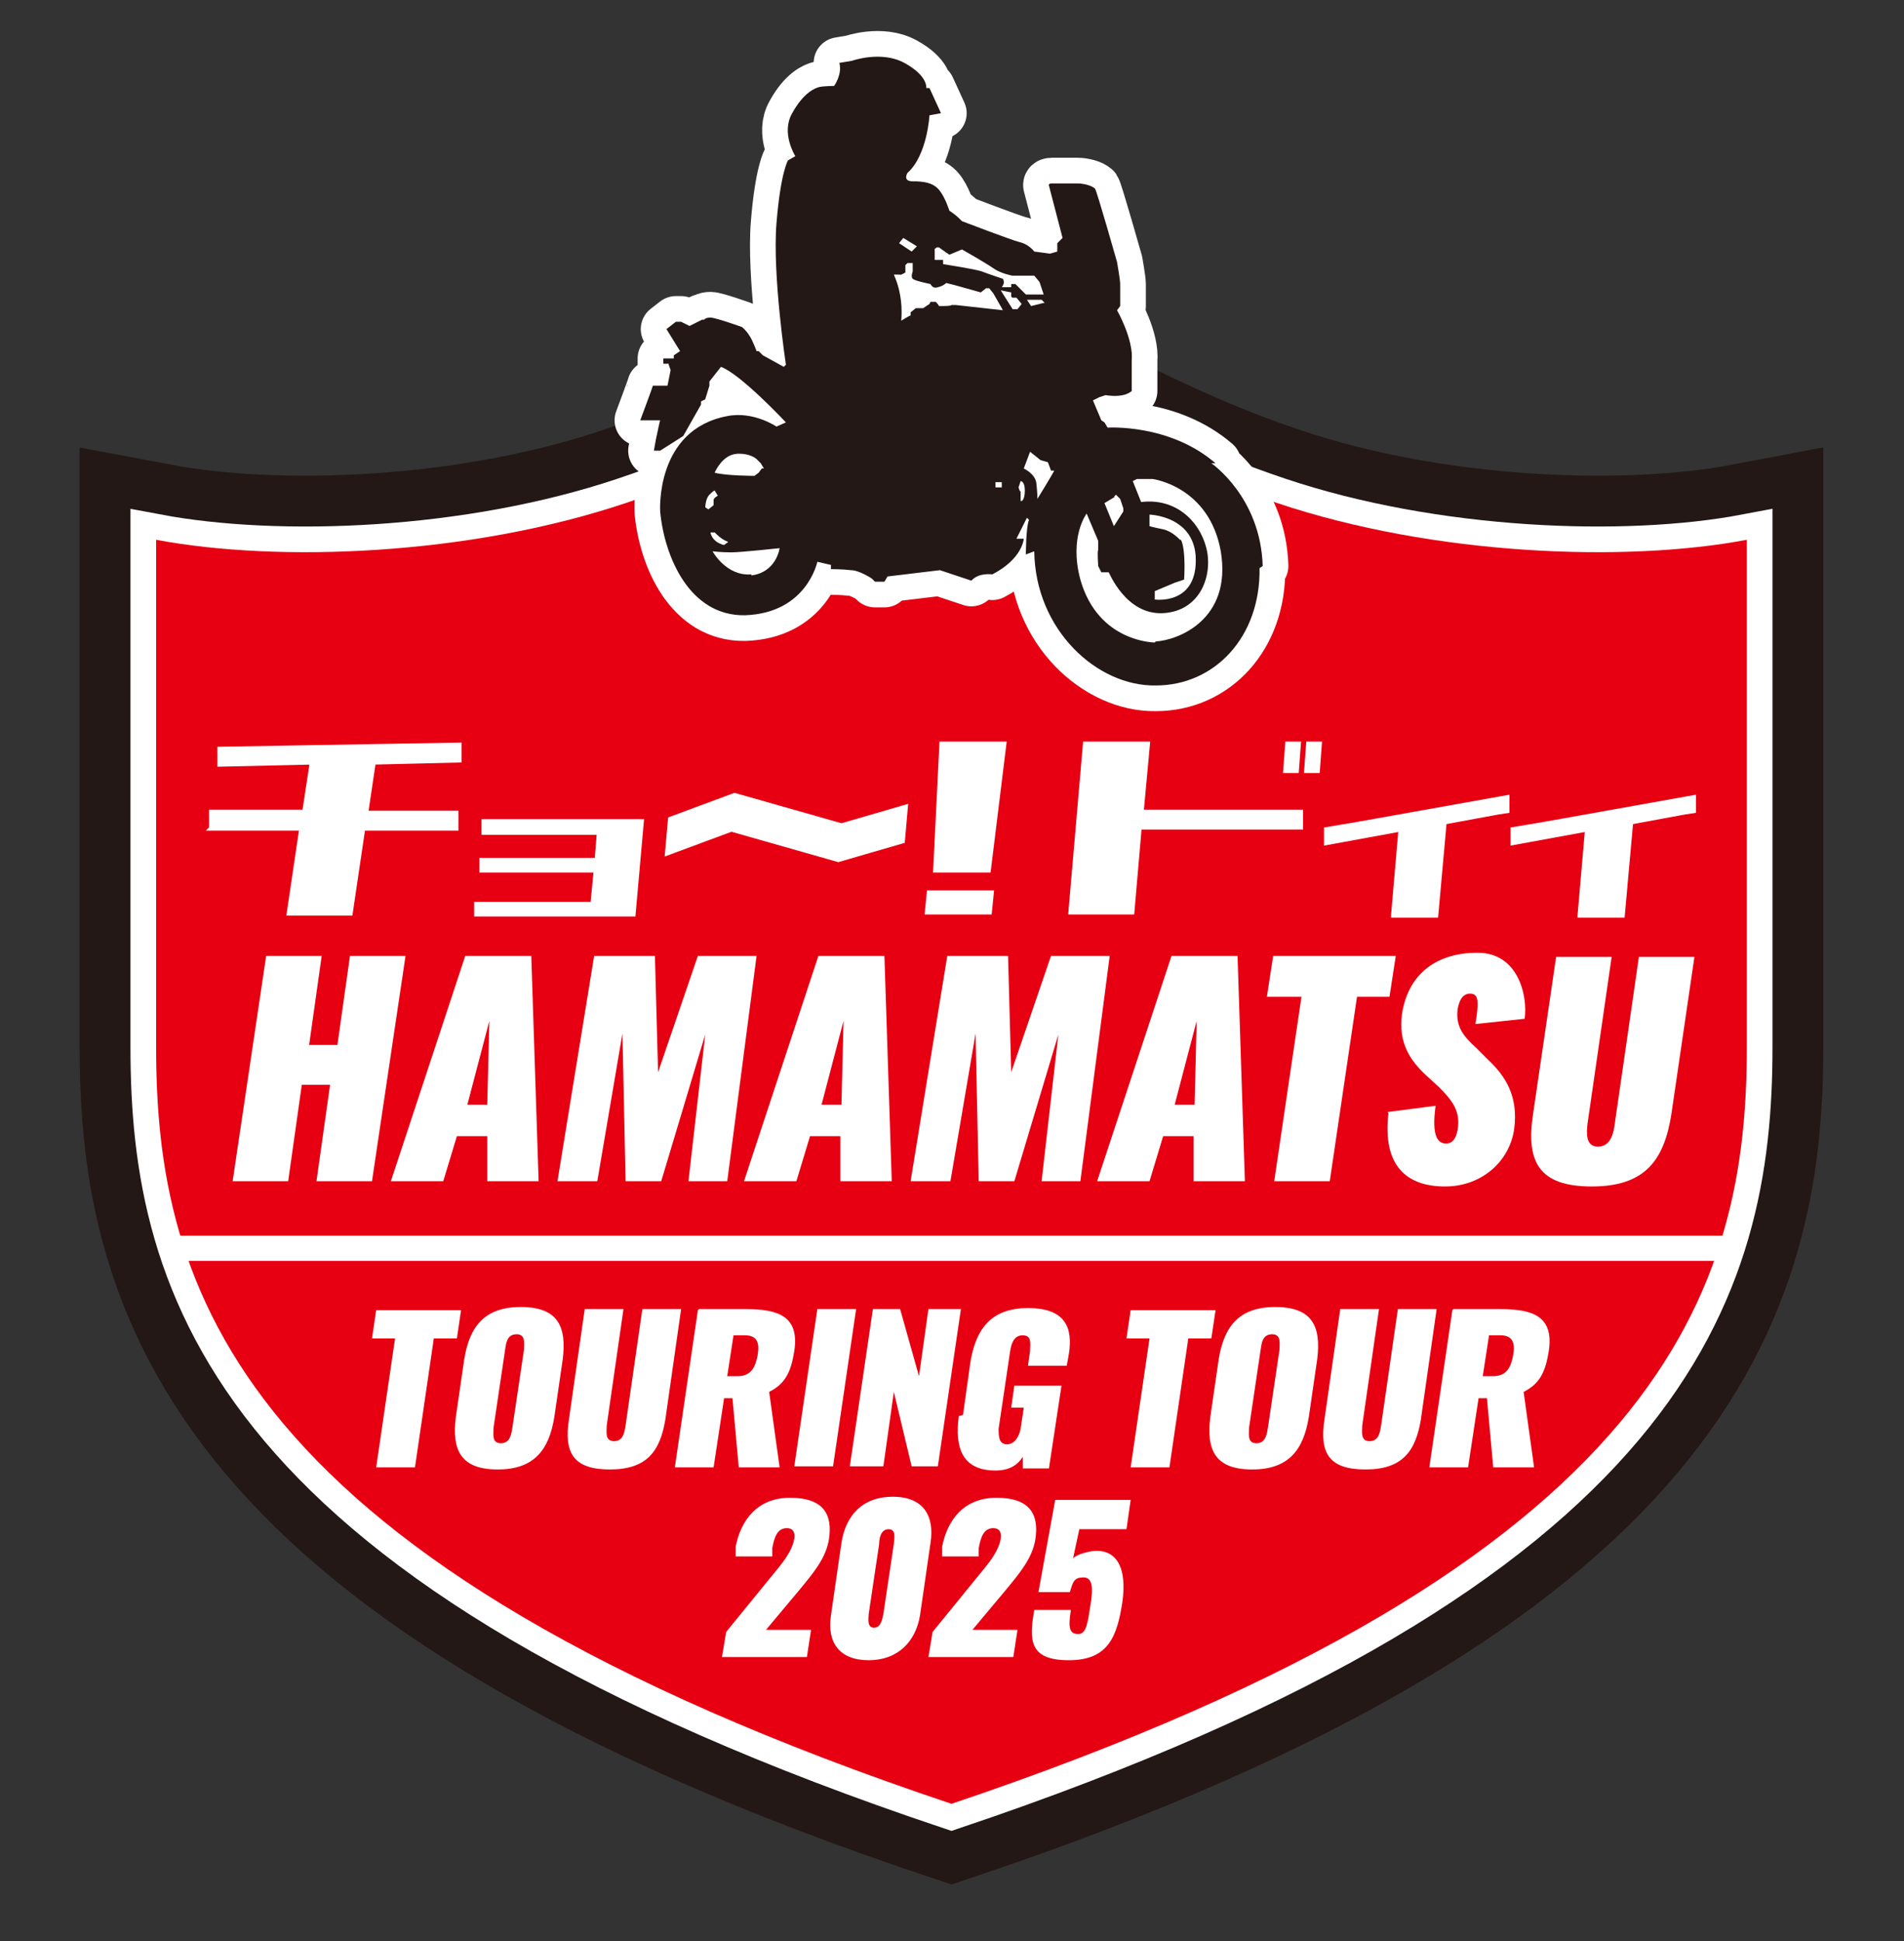
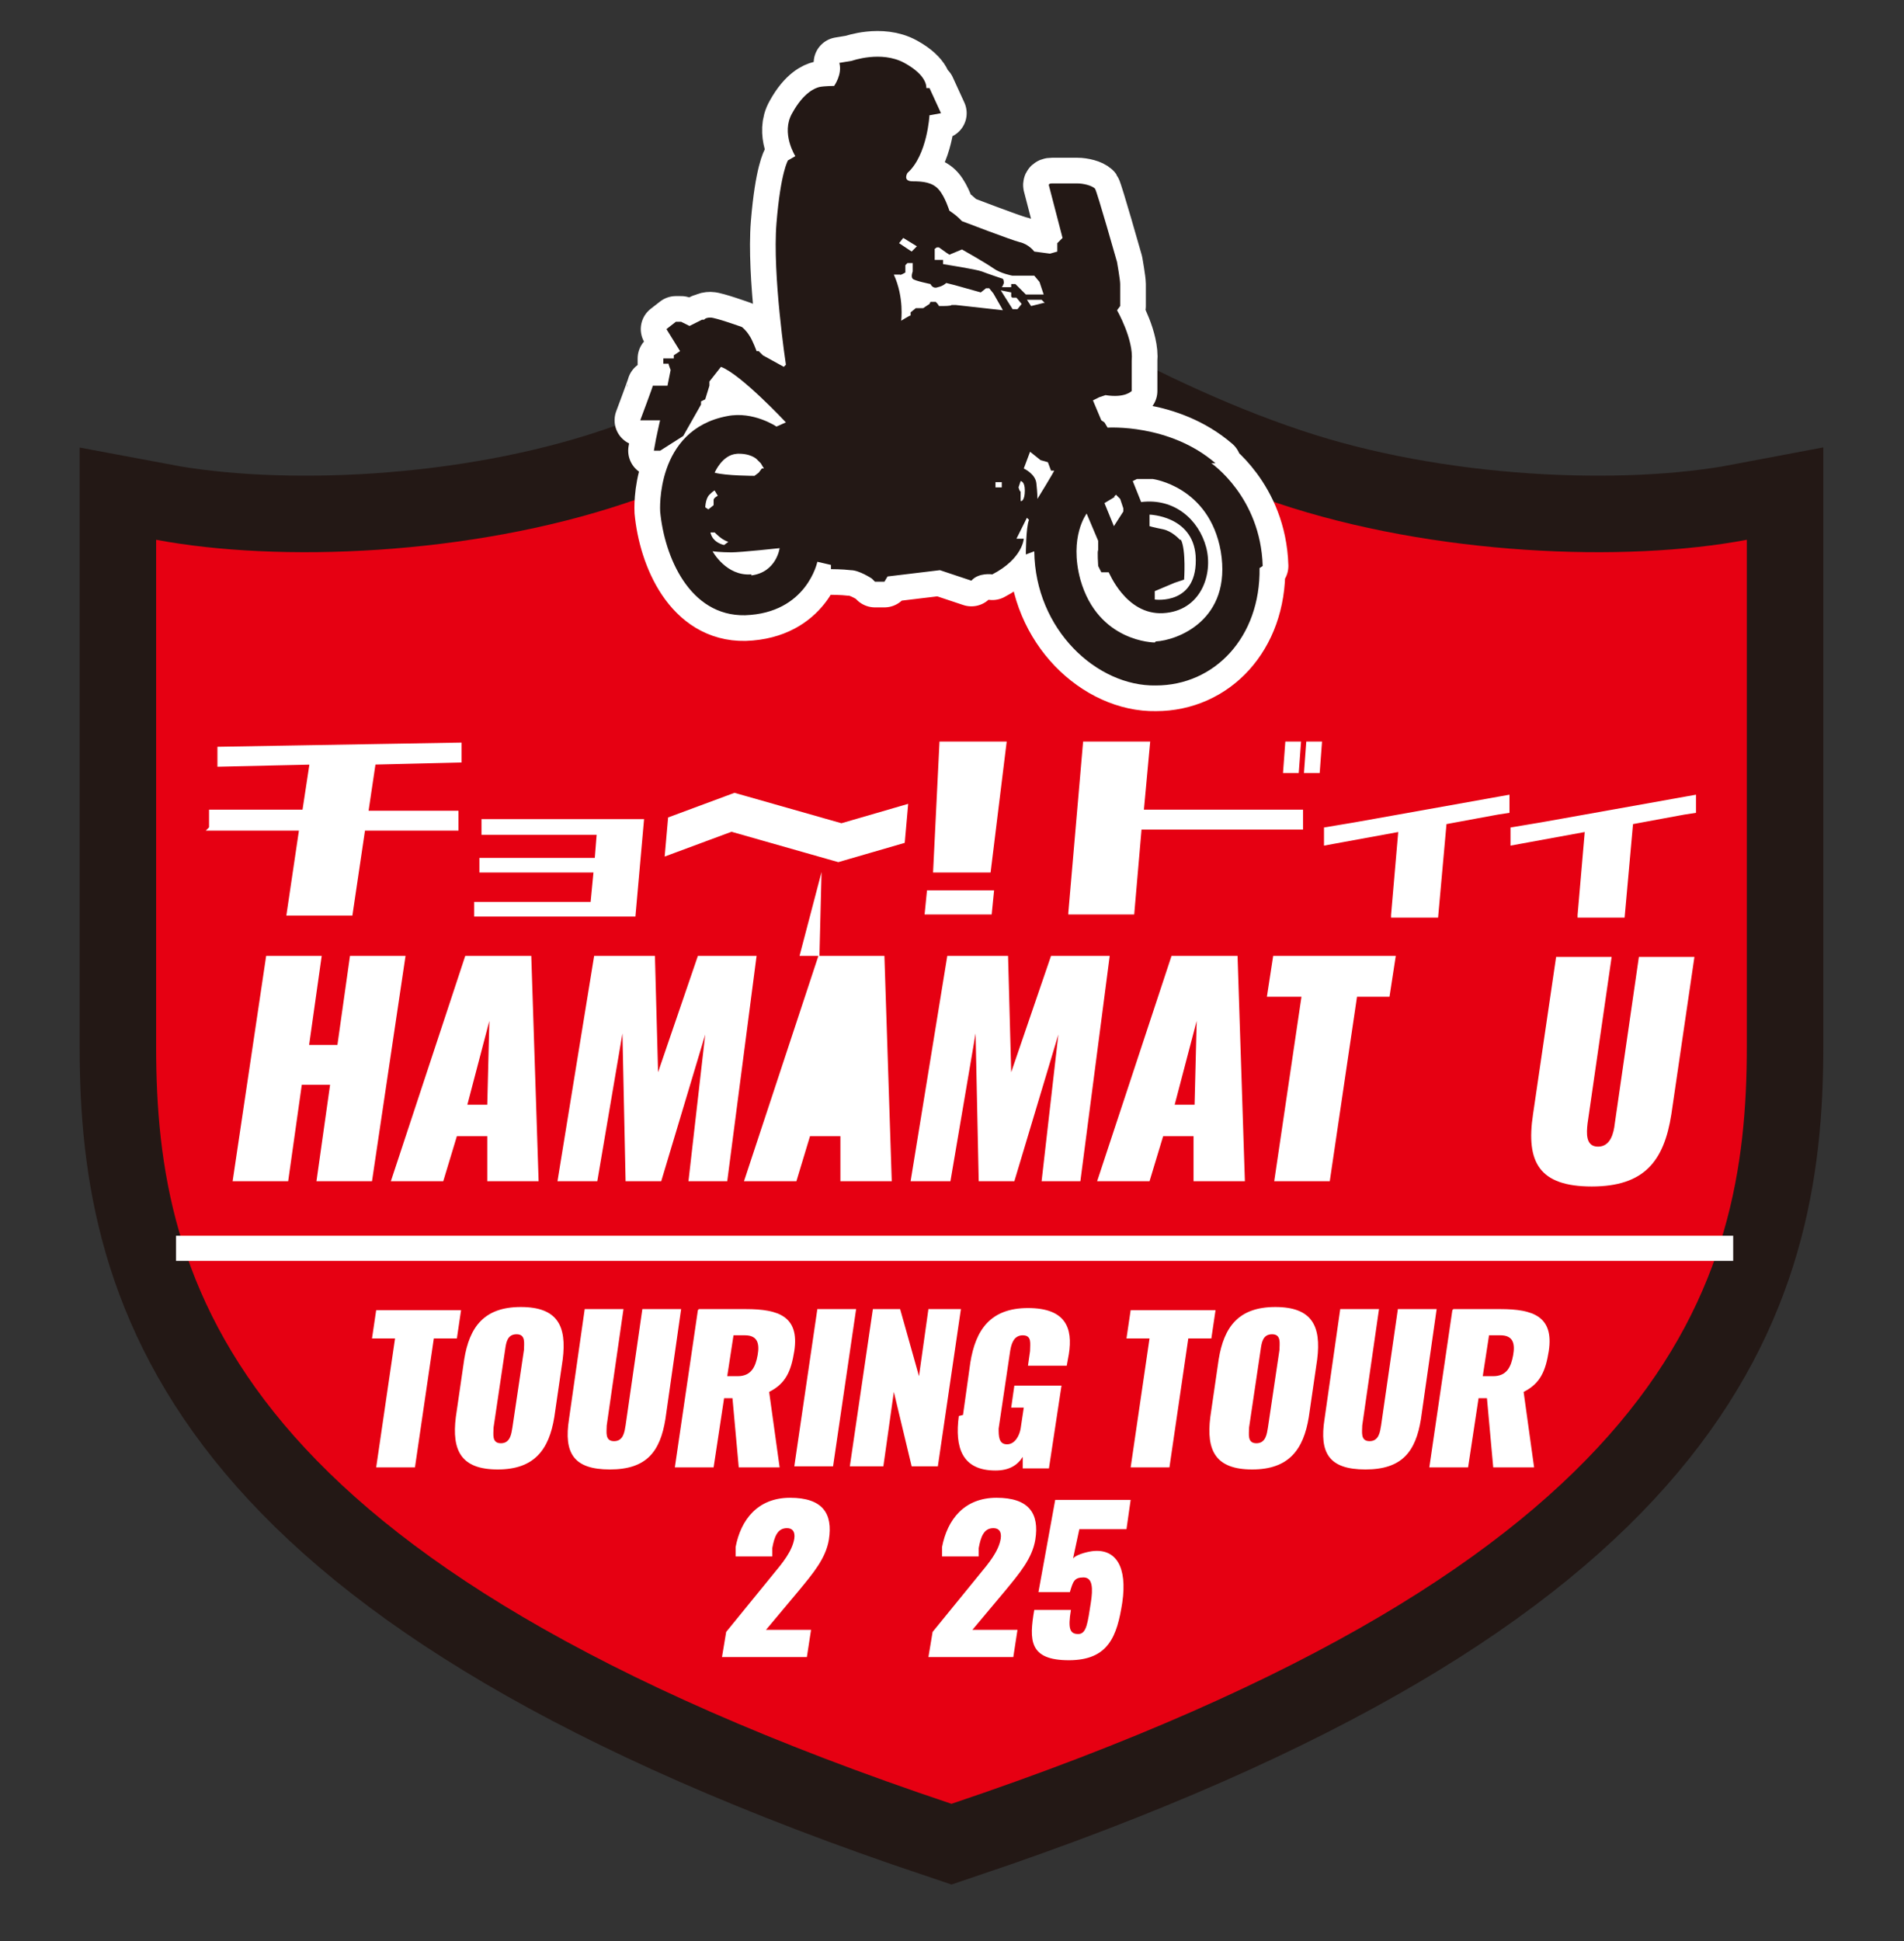
<svg xmlns="http://www.w3.org/2000/svg" id="_レイヤー_1" data-name="レイヤー_1" version="1.1" viewBox="0 0 181.7 185.2">
  <rect x="0" y="0" width="181.7" height="185.2" fill="#333333" stroke="none" />
  <defs>
    <style>
      .st0 {
        fill: #231815;
      }

      .st1 {
        stroke-width: .3px;
      }

      .st1, .st2 {
        fill: #fff;
      }

      .st1, .st3 {
        stroke-miterlimit: 10;
      }

      .st1, .st3, .st4, .st5 {
        stroke: #fff;
      }

      .st6 {
        fill: #e60012;
      }

      .st7 {
        stroke: #231815;
        stroke-width: 14.6px;
      }

      .st7, .st3, .st4, .st5 {
        fill: none;
      }

      .st3 {
        stroke-width: 2.4px;
      }

      .st4, .st5 {
        stroke-width: 4.9px;
      }

      .st5 {
        stroke-linecap: round;
        stroke-linejoin: round;
      }
    </style>
  </defs>
  <g>
    <path class="st7" d="M121.9,48c-16.5-5.5-31.1-15.5-31.1-15.5,0,0-14.6,10-31.1,15.5-14.9,5-33.1,5.7-44.8,3.5v48.4c0,22.7,7.2,49.2,75.9,72.2,68.7-23.1,75.9-49.6,75.9-72.2v-48.4c-11.6,2.2-29.9,1.5-44.8-3.5Z" />
-     <path class="st4" d="M121.9,48c-16.5-5.5-31.1-15.5-31.1-15.5,0,0-14.6,10-31.1,15.5-14.9,5-33.1,5.7-44.8,3.5v48.4c0,22.7,7.2,49.2,75.9,72.2,68.7-23.1,75.9-49.6,75.9-72.2v-48.4c-11.6,2.2-29.9,1.5-44.8-3.5Z" />
    <path class="st6" d="M121.9,48c-16.5-5.5-31.1-15.5-31.1-15.5,0,0-14.6,10-31.1,15.5-14.9,5-33.1,5.7-44.8,3.5v48.4c0,22.7,7.2,49.2,75.9,72.2,68.7-23.1,75.9-49.6,75.9-72.2v-48.4c-11.6,2.2-29.9,1.5-44.8-3.5Z" />
  </g>
  <g>
    <path class="st1" d="M20.1,79v-1.6h8.9l.7-4.6-8.8.2v-1.6c.1,0,23-.4,23-.4v1.6c-.1,0-8.2.2-8.2.2l-.7,4.7h8.6v1.6h-8.9l-1.2,8.1h-6l1.2-8.1h-8.7Z" />
    <path class="st1" d="M46.1,79.4v-1.1h15.2l-.8,9h-15.1v-1.1h11.1l.3-3.1h-10.9v-1.1h11l.2-2.5h-11Z" />
    <path class="st1" d="M63.6,81.5l.3-3.4,6.2-2.3,10.2,2.9,6.2-1.8-.3,3.4-6.2,1.8-10.2-2.9-6.2,2.3Z" />
    <path class="st1" d="M88.4,87.1l.2-2h6.1l-.2,2h-6.1ZM89.2,83.1l.6-12.2h6.1l-1.5,12.2h-5.2Z" />
    <path class="st1" d="M102.1,87.1l1.4-16.2h6.1l-.6,6.5h15.2v1.6h-15.4l-.7,8.1h-6ZM123.8,73.6h-1.2l.2-2.7h1.2l-.2,2.7ZM125.8,73.6h-1.2l.2-2.7h1.2l-.2,2.7Z" />
    <path class="st1" d="M132.9,87.3l.7-8.1-7.1,1.3v-1.4c.1,0,17.4-3.1,17.4-3.1v1.4c-.1,0-6,1.1-6,1.1l-.8,8.9h-4.2Z" />
    <path class="st1" d="M150.7,87.3l.7-8.1-7.1,1.3v-1.4c.1,0,17.4-3.1,17.4-3.1v1.4c-.1,0-6,1.1-6,1.1l-.8,8.9h-4.2Z" />
  </g>
  <g>
    <path class="st2" d="M25.4,91.2h5.3l-1.2,8.5h2.7l1.2-8.5h5.3l-3.2,21.5h-5.3l1.3-9.2h-2.7l-1.3,9.2h-5.3l3.2-21.5Z" />
    <path class="st2" d="M44.5,91.2h6.2l.7,21.5h-4.9v-4.3h-2.9l-1.3,4.3h-5l7.1-21.5ZM46.5,105.4l.2-8-2.1,8h1.9Z" />
    <path class="st2" d="M56.7,91.2h5.8l.3,11.1,3.8-11.1h5.6l-2.8,21.5h-3.7l1.6-14-4.2,14h-3.4l-.3-14.1-2.4,14.1h-3.8l3.5-21.5Z" />
-     <path class="st2" d="M78.2,91.2h6.2l.7,21.5h-4.9v-4.3h-2.9l-1.3,4.3h-5l7.1-21.5ZM80.3,105.4l.2-8-2.1,8h1.9Z" />
+     <path class="st2" d="M78.2,91.2h6.2l.7,21.5h-4.9v-4.3h-2.9l-1.3,4.3h-5l7.1-21.5Zl.2-8-2.1,8h1.9Z" />
    <path class="st2" d="M90.4,91.2h5.8l.3,11.1,3.8-11.1h5.6l-2.8,21.5h-3.7l1.6-14-4.2,14h-3.4l-.3-14.1-2.4,14.1h-3.8l3.5-21.5Z" />
    <path class="st2" d="M111.9,91.2h6.2l.7,21.5h-4.9v-4.3h-2.9l-1.3,4.3h-5l7.1-21.5ZM114,105.4l.2-8-2.1,8h1.9Z" />
    <path class="st2" d="M124.1,95.1h-3.2l.6-3.9h11.7l-.6,3.9h-3.1l-2.6,17.6h-5.3l2.6-17.6Z" />
-     <path class="st2" d="M132.4,106.1l4.6-.6c-.4,2.9.2,3.6,1,3.6s1-.8,1.1-1.3c.3-1.8-.5-2.8-1.8-4.1l-1.2-1.1c-1.5-1.4-2.7-3.1-2.3-5.9.6-3.8,3.3-5.8,7.2-5.8s4.8,4.1,4.5,6.3l-4.7.5c.3-1.9.4-2.9-.5-2.9s-1.1,1-1.2,1.5c-.2,1.7.6,2.6,1.8,3.7l1.1,1.1c1.7,1.6,2.9,3.5,2.5,6.6-.4,3-3,5.5-6.6,5.5s-6-1.9-5.4-7Z" />
    <path class="st2" d="M146.3,106.3l2.2-15h5.3l-2.3,15.9c-.1.9-.2,2.2,1,2.2s1.5-1.3,1.6-2.2l2.3-15.9h5.3l-2.2,15c-.7,4.5-2.6,6.9-7.6,6.9s-6.3-2.3-5.6-6.9Z" />
  </g>
  <g>
    <path class="st2" d="M37.7,127.7h-2.2l.4-2.7h8.1l-.4,2.7h-2.2l-1.8,12.3h-3.7l1.8-12.3Z" />
    <path class="st2" d="M43.5,135.2l.8-5.5c.5-3.1,1.9-5,5.4-5s4.4,1.8,4,5l-.8,5.5c-.5,3.1-1.9,5-5.4,5s-4.4-1.8-4-5ZM48.9,136.2l1.1-7.4c0-.6.2-1.5-.7-1.5s-1,.8-1.1,1.5l-1.1,7.4c0,.6-.2,1.5.7,1.5s1-.9,1.1-1.5Z" />
    <path class="st2" d="M54.3,135.4l1.5-10.5h3.7l-1.6,11.1c0,.6-.2,1.5.7,1.5s1-.9,1.1-1.5l1.6-11.1h3.7l-1.5,10.5c-.5,3.1-1.8,4.8-5.3,4.8s-4.4-1.6-3.9-4.8Z" />
    <path class="st2" d="M66.7,124.9h4.5c3.1,0,5.1.7,4.6,4-.3,1.9-.8,3.1-2.4,3.9l1,7.2h-3.9l-.6-6.6h-.8l-1,6.6h-3.7l2.2-15ZM70.4,131.3c1.3,0,1.7-.9,1.9-2s0-1.9-1.2-1.9h-1.1l-.6,3.9h1Z" />
    <path class="st2" d="M78,124.9h3.7l-2.2,15h-3.7l2.2-15Z" />
    <path class="st2" d="M83.3,124.9h2.6l1.8,6.4.9-6.4h3.1l-2.2,15h-2.5l-1.7-7.1-1,7.1h-3.2l2.2-15Z" />
    <path class="st2" d="M91.9,135l.7-5c.5-3.1,1.9-5.2,5.5-5.2s4.3,1.9,3.9,4.4l-.2,1.1h-3.7l.2-1.4c0-.7.2-1.5-.7-1.5s-1.1.9-1.2,1.5l-1.1,7.4c0,.7,0,1.5.8,1.5s1.2-.9,1.3-1.5l.3-2h-1.2l.3-2.1h4.5l-1.2,7.9h-2.5v-1.1c-.5.8-1.3,1.3-2.6,1.3-3.2,0-3.9-2.2-3.5-5.2Z" />
    <path class="st2" d="M109.7,127.7h-2.2l.4-2.7h8.1l-.4,2.7h-2.2l-1.8,12.3h-3.7l1.8-12.3Z" />
    <path class="st2" d="M115.5,135.2l.8-5.5c.5-3.1,1.9-5,5.4-5s4.4,1.8,4,5l-.8,5.5c-.5,3.1-1.9,5-5.4,5s-4.4-1.8-4-5ZM121,136.2l1.1-7.4c0-.6.2-1.5-.7-1.5s-1,.8-1.1,1.5l-1.1,7.4c0,.6-.2,1.5.7,1.5s1-.9,1.1-1.5Z" />
    <path class="st2" d="M126.4,135.4l1.5-10.5h3.7l-1.6,11.1c0,.6-.2,1.5.7,1.5s1-.9,1.1-1.5l1.6-11.1h3.7l-1.5,10.5c-.5,3.1-1.8,4.8-5.3,4.8s-4.4-1.6-3.9-4.8Z" />
    <path class="st2" d="M138.7,124.9h4.5c3.1,0,5.1.7,4.6,4-.3,1.9-.8,3.1-2.4,3.9l1,7.2h-3.9l-.6-6.6h-.8l-1,6.6h-3.7l2.2-15ZM142.5,131.3c1.3,0,1.7-.9,1.9-2s0-1.9-1.2-1.9h-1.1l-.6,3.9h1Z" />
    <path class="st2" d="M69.3,155.7l4.4-5.4c1-1.2,1.9-2.3,2.1-3.5.1-.7-.2-1-.7-1-.9,0-1.2.8-1.4,1.9v.8h-3.5v-.9c.5-2.6,2.1-4.7,5.2-4.7s4.1,1.5,3.7,4c-.3,1.8-1.5,3.2-2.9,4.9l-3.1,3.7h4.3l-.4,2.6h-8.1l.4-2.4Z" />
-     <path class="st2" d="M79.3,154.1l1-6.9c.4-2.6,2-4.4,4.9-4.4s4,1.8,3.6,4.4l-1,6.9c-.4,2.5-2.1,4.3-4.9,4.3s-4-1.7-3.6-4.3ZM84.3,154l1-6.7c0-.4.3-1.4-.5-1.4s-.9,1-.9,1.4l-1,6.7c0,.3-.2,1.3.5,1.3s.8-.9.9-1.3Z" />
    <path class="st2" d="M89,155.7l4.4-5.4c1-1.2,1.9-2.3,2.1-3.5.1-.7-.2-1-.7-1-.9,0-1.2.8-1.4,1.9v.8h-3.5v-.9c.5-2.6,2.1-4.7,5.2-4.7s4.1,1.5,3.7,4c-.3,1.8-1.5,3.2-2.9,4.9l-3.1,3.7h4.3l-.4,2.6h-8.1l.4-2.4Z" />
    <path class="st2" d="M98.9,153.6h3.3c-.3,1.8-.1,2.3.7,2.3.8,0,.9-1.1,1.2-3,.2-1.3.2-2.4-.7-2.4s-1,.4-1.3,1.4h-3l1.6-8.8h7.2l-.4,2.8h-4.5l-.6,2.8c.2-.3,1.1-.6,1.8-.7,2.3-.3,3.4,1.5,2.9,4.9-.5,3.2-1.3,5.5-5.1,5.5s-3.8-1.9-3.3-4.8Z" />
  </g>
  <line class="st3" x1="16.8" y1="119.1" x2="165.4" y2="119.1" />
  <g>
    <path class="st5" d="M120.5,54c-.2-6.6-4.9-9.8-4.9-9.8h.4c-4.4-3.8-10.3-3.4-10.3-3.4l-.3-.5-.3-.2-.8-1.9.6-.3.6-.2c1.9.3,2.5-.4,2.5-.4v-2.9c.2-2-1.4-4.8-1.4-4.8l.3-.4v-.6s0-1.1,0-1.5-.3-2.1-.3-2.1c0,0-1.9-6.7-2.1-7-.3-.3-1.1-.5-1.7-.5s-2,0-2.4,0-.3.2-.3.2l1.3,5-.5.5v.8s-.7.2-.7.2l-1.5-.2s-.5-.7-1.4-.9c-.8-.2-5.5-2-5.5-2l-.3-.3c-.3-.3-.9-.7-.9-.7,0,0-.4-1.3-1-2-.6-.7-1.5-.8-2.5-.8s-.5-.8-.5-.8c1.9-1.7,2.1-5.5,2.1-5.5l1.1-.2-1.1-2.4h-.3c0-.1.1-1.2-2.1-2.4-2.2-1.2-5-.2-5-.2l-1.2.2c.3,1.1-.5,2.2-.5,2.2,0,0-.9,0-1.4.1-.4.1-1.5.5-2.6,2.5-1.1,1.9.3,4.1.3,4.1l-.7.4s-.7,1.1-1.1,6c-.4,4.9.9,13.5.9,13.5l-.2.2-2-1.1-.4-.4h-.2c0,0-.4-1.1-.7-1.5-.3-.5-.7-.8-.7-.8,0,0-2.5-.9-3-.9-.5,0-.6.2-.6.2h-.2c0,0-1.2.6-1.2.6l-.8-.4h-.5s-.9.7-.9.7l1.3,2.1-.6.4v.3h-1c0,0,0,.5,0,.5h.5c0,.1.2.6.2.6l-.3,1.5h-1.4c0,.1-1.2,3.3-1.2,3.3h1.9c0-.1-.4,1.8-.4,1.8l-.2,1.1h.6c0,0,2.2-1.4,2.2-1.4l1.7-3v-.3c0,0,.4-.2.4-.2l.4-1.3v-.4s1.1-1.4,1.1-1.4c1.9.7,6.2,5.3,6.2,5.3l-.9.4s-2.2-1.5-4.7-1c-6.9,1.3-6.4,9.1-6.4,9.1.4,4.3,2.8,10,8.1,9.9,5.9-.2,6.9-5.1,6.9-5.1l1.3.3v.4c0,0,1.1,0,1.9.1.8,0,2,.8,2,.8l.3.3h.9c0,0,.3-.5.3-.5l5-.6,3,1c.7-.8,2-.6,2-.6,2.9-1.5,3-3.4,3-3.4h-.7s1-2,1-2l.2.2c-.3.7-.3,3.3-.3,3.3l.8-.3c.1,7.5,6,12.9,11.6,12.8,5.6,0,10-4.6,9.9-11.2ZM70.2,43.3c1.4-.1,2,.5,2,.5l.4.4.3.5h-.2s-.3.4-.3.4l-.4.3s-2.7,0-3.8-.3c0,0,.7-1.7,2.1-1.8ZM67.3,48.5s0-.9.4-1.3c.4-.4.5-.4.5-.4l.3.5s-.4.2-.4.4c0,.3,0,.5,0,.5l-.5.4-.3-.2ZM68.2,50.8s.4.4.7.6.6.3.6.3l-.4.3s-1.1-.2-1.3-1.2h.3ZM71.7,54.8c-2.4.2-3.7-2.2-3.7-2.2,0,0,.8.1,1.8.1.9,0,4.6-.4,4.6-.4,0,0-.3,2.3-2.7,2.6ZM89.2,23.6h.4s.7.5.7.5l.3.2,1.2-.5s2.3,1.3,3,1.8c.7.5,1.8.7,1.8.7h2.1c0,0,.5.6.5.6l.4,1.2h-1.7s-1-1-1-1h-.4c0,0,0,.3,0,.3h-.9s.1-.1.2-.4c0-.3-.1-.4-.1-.4,0,0-1.5-.5-2-.7s-3.7-.7-3.7-.7v-.4s-.8,0-.8,0v-1c-.1,0,.2-.2.2-.2ZM99.6,28.9l-1.2.3-.4-.6h1.4c0,0,.3.3.3.3ZM86.2,22.7l1.3.8-.5.5-1.2-.8.4-.5ZM95.7,46.5h-.7c0,0,0-.5,0-.5h.6c0,.1,0,.5,0,.5ZM95.7,29.6l-4.5-.5h-.4c0,.1-.8.1-.8.1h-.4c0-.1-.3-.4-.3-.4h-.5s-.1.2-.1.2l-.6.4h-.7l-.5.4v.3c-.1,0-.9.5-.9.5,0,0,.3-2.2-.7-4.4h.6c0,.1.5-.2.5-.2v-.7c0,0,.2-.2.2-.2h.5s0,.8,0,.8c0,0-.2.5,0,.7s1.7.5,1.7.5c0,0,.2.5.7.3.5-.1.8-.4.8-.4l.8.2,2.5.7.5-.4h.3s.4.5.4.5l.8,1.4h0ZM96.7,29.6l-1.2-1.9,1,.2v.4c0,0,.1.1.1.1h.4l.5.6-.4.5h-.5ZM97.4,47.8v-.3c0,0,0-.4,0-.4v-.2c-.1,0-.2-.4-.2-.4l.2-.6s.4,0,.4.9-.3,1-.3,1ZM99,47.5s0-.5-.1-1.4c-.1-.9-1.2-1.4-1.2-1.4l.6-1.6,1,.8.7.2.3.8h.3c0,.1-1.6,2.7-1.6,2.7ZM106.3,47.4l.2-.2.4.4.3.9v.3c0,0-.9,1.4-.9,1.4l-.9-2.2,1-.6ZM110.2,61.3s-5.4,0-7.1-6c-1.1-4.1.6-6.3.6-6.3l1.1,2.6v.9c-.1,0,0,1.5,0,1.5l.3.6h.7c0-.1,1.6,4.1,5.2,3.9,3.6-.2,4.8-3.7,4.1-6.3-.7-2.6-3-4.7-6.2-4.3l-.8-2,.4-.2h1.5s5.4.7,6.5,6.9c1.1,6.6-4.2,8.5-6.2,8.6ZM112.6,51.5s-.7-.8-1.6-1c-1-.2-1.3-.3-1.3-.3v-.3c0,0,0-.8,0-.8,0,0,4.1.1,4.4,3.9.3,4.8-3.9,4.2-3.9,4.2v-.8s1.9-.8,1.9-.8l.9-.3s.2-2.8-.3-3.8Z" />
    <path class="st0" d="M120.5,54c-.2-6.6-4.9-9.8-4.9-9.8h.4c-4.4-3.8-10.3-3.4-10.3-3.4l-.3-.5-.3-.2-.8-1.9.6-.3.6-.2c1.9.3,2.5-.4,2.5-.4v-2.9c.2-2-1.4-4.8-1.4-4.8l.3-.4v-.6s0-1.1,0-1.5-.3-2.1-.3-2.1c0,0-1.9-6.7-2.1-7-.3-.3-1.1-.5-1.7-.5s-2,0-2.4,0-.3.2-.3.2l1.3,5-.5.5v.8s-.7.2-.7.2l-1.5-.2s-.5-.7-1.4-.9c-.8-.2-5.5-2-5.5-2l-.3-.3c-.3-.3-.9-.7-.9-.7,0,0-.4-1.3-1-2-.6-.7-1.5-.8-2.5-.8s-.5-.8-.5-.8c1.9-1.7,2.1-5.5,2.1-5.5l1.1-.2-1.1-2.4h-.3c0-.1.1-1.2-2.1-2.4-2.2-1.2-5-.2-5-.2l-1.2.2c.3,1.1-.5,2.2-.5,2.2,0,0-.9,0-1.4.1-.4.1-1.5.5-2.6,2.5-1.1,1.9.3,4.1.3,4.1l-.7.4s-.7,1.1-1.1,6c-.4,4.9.9,13.5.9,13.5l-.2.2-2-1.1-.4-.4h-.2c0,0-.4-1.1-.7-1.5-.3-.5-.7-.8-.7-.8,0,0-2.5-.9-3-.9-.5,0-.6.2-.6.2h-.2c0,0-1.2.6-1.2.6l-.8-.4h-.5s-.9.7-.9.7l1.3,2.1-.6.4v.3h-1c0,0,0,.5,0,.5h.5c0,.1.2.6.2.6l-.3,1.5h-1.4c0,.1-1.2,3.3-1.2,3.3h1.9c0-.1-.4,1.8-.4,1.8l-.2,1.1h.6c0,0,2.2-1.4,2.2-1.4l1.7-3v-.3c0,0,.4-.2.4-.2l.4-1.3v-.4s1.1-1.4,1.1-1.4c1.9.7,6.2,5.3,6.2,5.3l-.9.4s-2.2-1.5-4.7-1c-6.9,1.3-6.4,9.1-6.4,9.1.4,4.3,2.8,10,8.1,9.9,5.9-.2,6.9-5.1,6.9-5.1l1.3.3v.4c0,0,1.1,0,1.9.1.8,0,2,.8,2,.8l.3.3h.9c0,0,.3-.5.3-.5l5-.6,3,1c.7-.8,2-.6,2-.6,2.9-1.5,3-3.4,3-3.4h-.7s1-2,1-2l.2.2c-.3.7-.3,3.3-.3,3.3l.8-.3c.1,7.5,6,12.9,11.6,12.8,5.6,0,10-4.6,9.9-11.2ZM70.2,43.3c1.4-.1,2,.5,2,.5l.4.4.3.5h-.2s-.3.4-.3.4l-.4.3s-2.7,0-3.8-.3c0,0,.7-1.7,2.1-1.8ZM67.3,48.5s0-.9.4-1.3c.4-.4.5-.4.5-.4l.3.5s-.4.2-.4.4c0,.3,0,.5,0,.5l-.5.4-.3-.2ZM68.2,50.8s.4.4.7.6.6.3.6.3l-.4.3s-1.1-.2-1.3-1.2h.3ZM71.7,54.8c-2.4.2-3.7-2.2-3.7-2.2,0,0,.8.1,1.8.1.9,0,4.6-.4,4.6-.4,0,0-.3,2.3-2.7,2.6ZM89.2,23.6h.4s.7.5.7.5l.3.2,1.2-.5s2.3,1.3,3,1.8c.7.5,1.8.7,1.8.7h2.1c0,0,.5.6.5.6l.4,1.2h-1.7s-1-1-1-1h-.4c0,0,0,.3,0,.3h-.9s.1-.1.2-.4c0-.3-.1-.4-.1-.4,0,0-1.5-.5-2-.7s-3.7-.7-3.7-.7v-.4s-.8,0-.8,0v-1c-.1,0,.2-.2.2-.2ZM99.6,28.9l-1.2.3-.4-.6h1.4c0,0,.3.3.3.3ZM86.2,22.7l1.3.8-.5.5-1.2-.8.4-.5ZM95.7,46.5h-.7c0,0,0-.5,0-.5h.6c0,.1,0,.5,0,.5ZM95.7,29.6l-4.5-.5h-.4c0,.1-.8.1-.8.1h-.4c0-.1-.3-.4-.3-.4h-.5s-.1.2-.1.2l-.6.4h-.7l-.5.4v.3c-.1,0-.9.5-.9.5,0,0,.3-2.2-.7-4.4h.6c0,.1.5-.2.5-.2v-.7c0,0,.2-.2.2-.2h.5s0,.8,0,.8c0,0-.2.5,0,.7s1.7.5,1.7.5c0,0,.2.5.7.3.5-.1.8-.4.8-.4l.8.2,2.5.7.5-.4h.3s.4.5.4.5l.8,1.4h0ZM96.7,29.6l-1.2-1.9,1,.2v.4c0,0,.1.1.1.1h.4l.5.6-.4.5h-.5ZM97.4,47.8v-.3c0,0,0-.4,0-.4v-.2c-.1,0-.2-.4-.2-.4l.2-.6s.4,0,.4.9-.3,1-.3,1ZM99,47.5s0-.5-.1-1.4c-.1-.9-1.2-1.4-1.2-1.4l.6-1.6,1,.8.7.2.3.8h.3c0,.1-1.6,2.7-1.6,2.7ZM106.3,47.4l.2-.2.4.4.3.9v.3c0,0-.9,1.4-.9,1.4l-.9-2.2,1-.6ZM110.2,61.3s-5.4,0-7.1-6c-1.1-4.1.6-6.3.6-6.3l1.1,2.6v.9c-.1,0,0,1.5,0,1.5l.3.6h.7c0-.1,1.6,4.1,5.2,3.9,3.6-.2,4.8-3.7,4.1-6.3-.7-2.6-3-4.7-6.2-4.3l-.8-2,.4-.2h1.5s5.4.7,6.5,6.9c1.1,6.6-4.2,8.5-6.2,8.6ZM112.6,51.5s-.7-.8-1.6-1c-1-.2-1.3-.3-1.3-.3v-.3c0,0,0-.8,0-.8,0,0,4.1.1,4.4,3.9.3,4.8-3.9,4.2-3.9,4.2v-.8s1.9-.8,1.9-.8l.9-.3s.2-2.8-.3-3.8Z" />
  </g>
</svg>